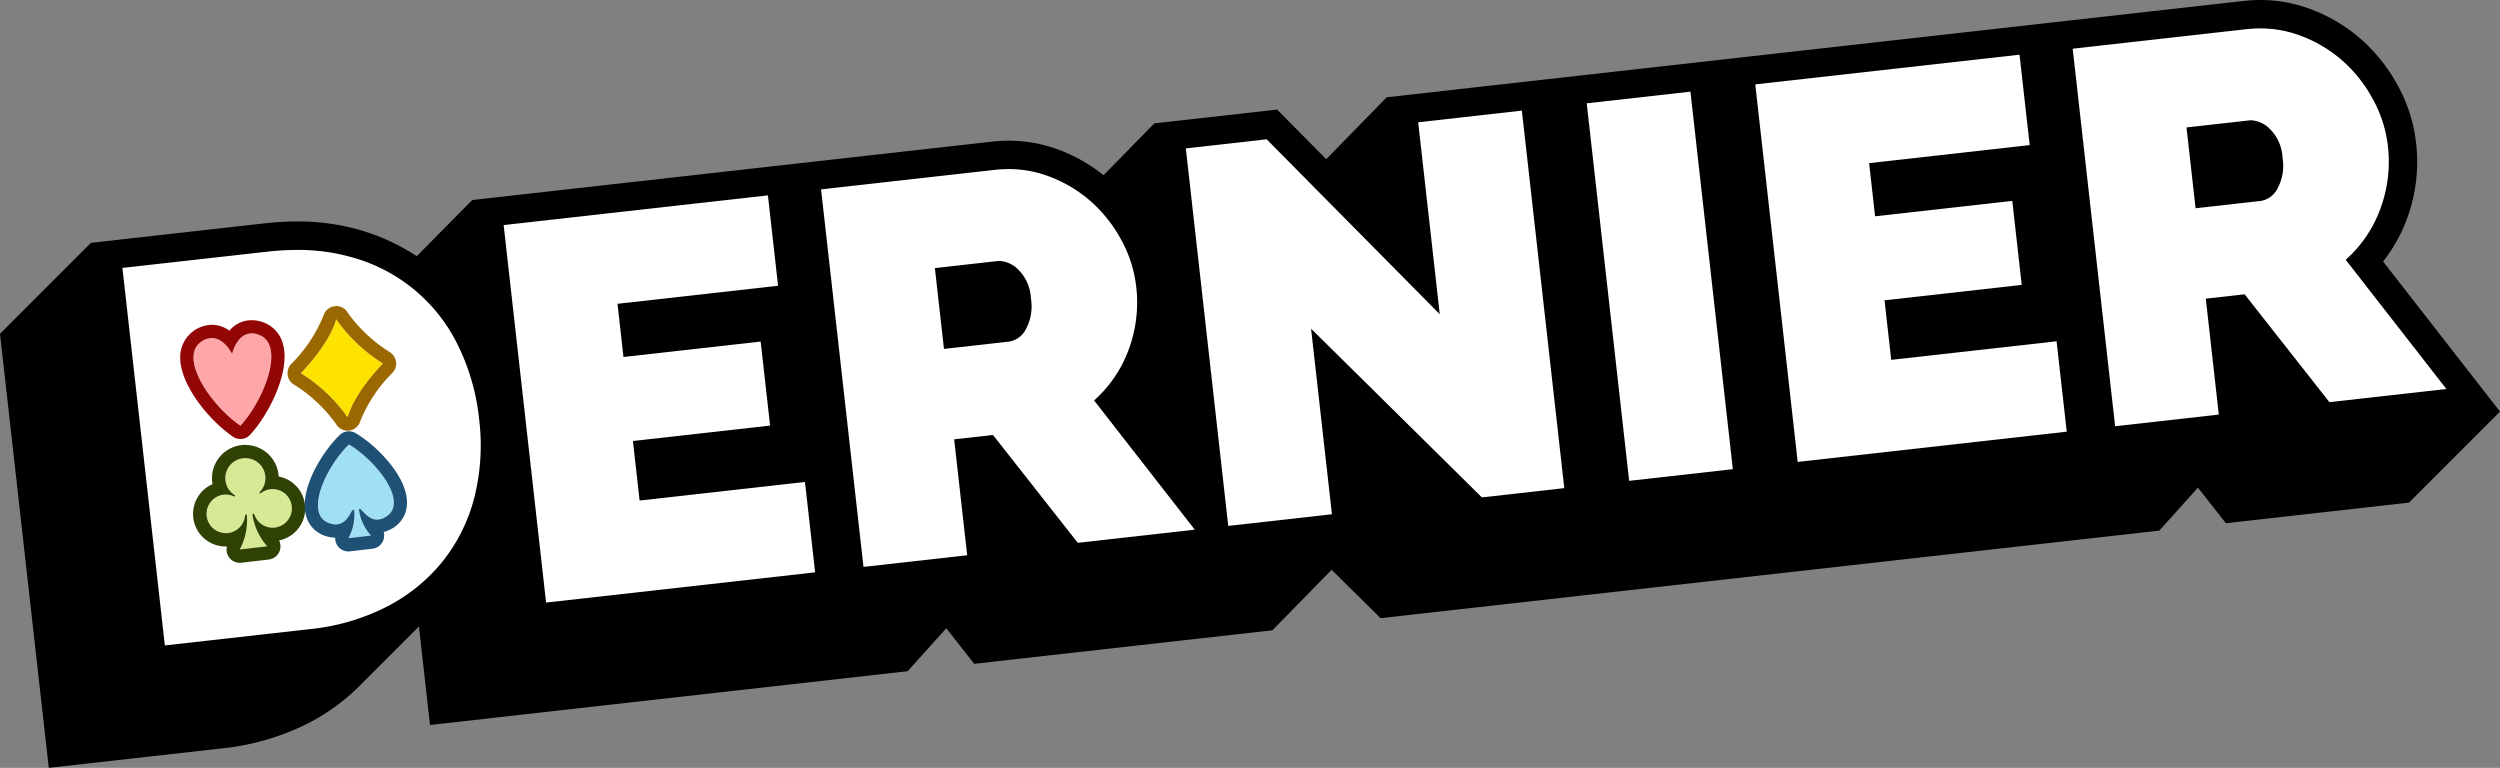
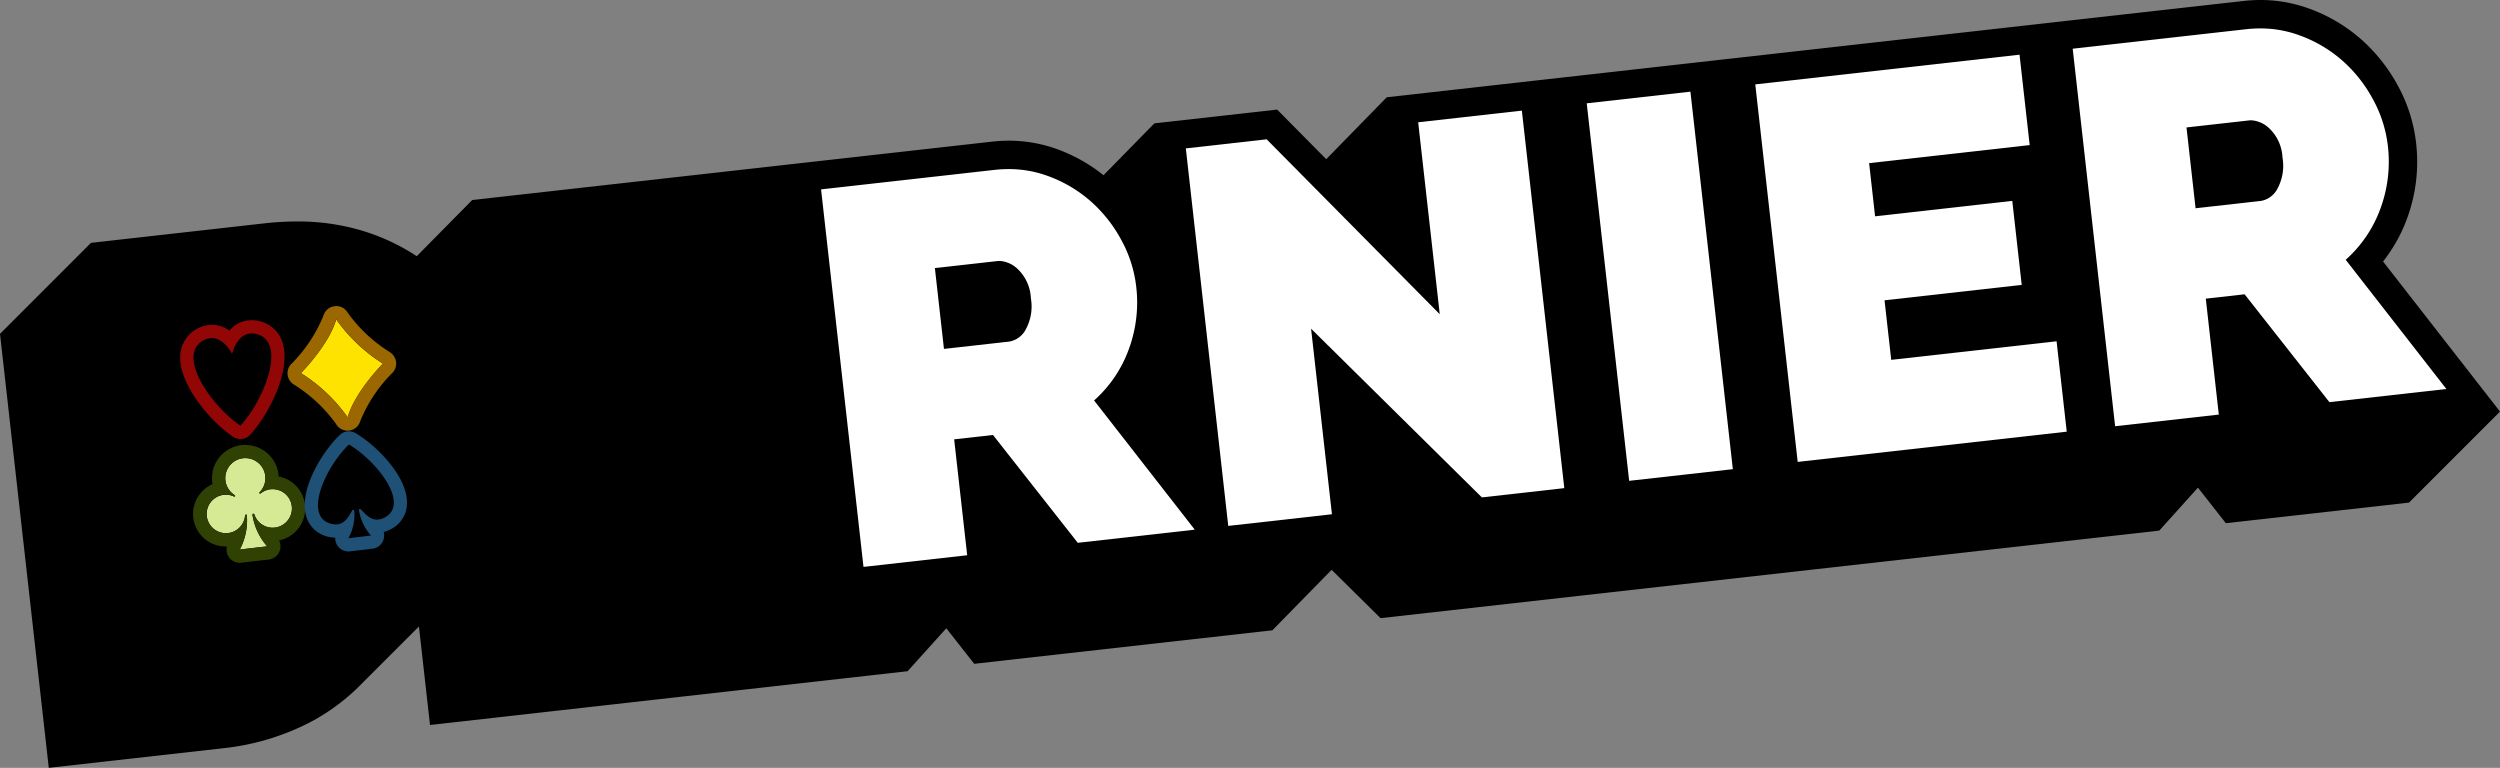
<svg xmlns="http://www.w3.org/2000/svg" viewBox="0 0 240.175 73.766">
  <rect x="0" y="0" width="240.175" height="73.766" fill="#808080" stroke="none" />
  <defs>
    <style>.cls-1{fill:#fff;}.cls-2{fill:#ffa6a9;}.cls-3{fill:#930606;}.cls-4{fill:#ffe300;}.cls-5{fill:#9b6700;}.cls-6{fill:#d6ea96;}.cls-7{fill:#2f4204;}.cls-8{fill:#9fe0f6;}.cls-9{fill:#1f5075;}</style>
  </defs>
  <g id="Livello_2" data-name="Livello 2">
    <g id="Livello_1-2" data-name="Livello 1">
      <path d="M122.234,60.555l-28.64,3.218-2.67-3.4-.025,0-3.706,4.112L41.311,69.65l-1.063-9.457c-.024.023-.05.044-.074.067-.137.141-.276.279-.417.416s-.275.28-.416.417-.276.279-.417.416-.275.279-.416.416-.275.28-.416.416-.275.28-.417.417-.275.279-.416.416-.275.28-.416.417-.276.279-.417.416-.275.279-.416.416-.275.28-.416.416-.275.28-.417.417-.275.279-.416.416a19.845,19.845,0,0,1-5.1,3.783,23.641,23.641,0,0,1-8.32,2.439L4.686,73.766,0,32.072,8.742,23.33,25.4,21.457a28.291,28.291,0,0,1,3.134-.181,21.511,21.511,0,0,1,6.014.814,19.934,19.934,0,0,1,5.489,2.526l5.329-5.4,49.861-5.6a15.005,15.005,0,0,1,1.671-.1,13.616,13.616,0,0,1,4.58.784,15.713,15.713,0,0,1,4.539,2.533l4.886-4.984,2.713-.3,7.764-.873,1.315-.148.931.94,3.784,3.825,5.815-5.948L215.472.1A15,15,0,0,1,217.142,0a13.616,13.616,0,0,1,4.58.784,15.608,15.608,0,0,1,5.058,2.944,16.229,16.229,0,0,1,3.584,4.505A14.937,14.937,0,0,1,232.11,13.7a15.734,15.734,0,0,1-.87,7.309,15,15,0,0,1-2.3,4.114l11.235,14.419-8.743,8.743-17.595,1.977-2.67-3.4-.025,0-3.7,4.112L132.63,59.386l-4.7-4.645Z" />
-       <path class="cls-1" d="M44.061,33.306a16.04,16.04,0,0,0-10.277-8.595,18.677,18.677,0,0,0-5.249-.7,25.476,25.476,0,0,0-2.829.164L11.76,25.738l4.077,36.268,13.945-1.568a20.834,20.834,0,0,0,7.363-2.146A16.734,16.734,0,0,0,42.5,53.965a16.311,16.311,0,0,0,3.06-6.137,20.6,20.6,0,0,0,.461-7.63A20.892,20.892,0,0,0,44.061,33.306Z" />
-       <polygon class="cls-1" points="61.447 48.086 60.804 42.365 73.983 40.884 73.076 32.813 59.897 34.294 59.323 29.186 74.749 27.452 73.773 18.768 48.385 21.621 52.462 57.889 78.309 54.984 77.333 46.3 61.447 48.086" />
      <path class="cls-1" d="M108.437,33.571a12.989,12.989,0,0,0,.717-6.055,12.169,12.169,0,0,0-1.434-4.468,13.435,13.435,0,0,0-2.982-3.751,12.819,12.819,0,0,0-4.178-2.428,10.837,10.837,0,0,0-3.661-.624,12.2,12.2,0,0,0-1.366.077L78.88,18.194l4.076,36.268,9.962-1.12L91.666,42.207l3.729-.419,8.147,10.36,11.239-1.263-9.672-12.413A12.1,12.1,0,0,0,108.437,33.571ZM98.569,31.6a2.216,2.216,0,0,1-1.6,1.214l-6.283.706-.872-7.764,6.027-.678a1.765,1.765,0,0,1,.192-.011,2.756,2.756,0,0,1,1.759.8,4.132,4.132,0,0,1,1.244,2.782A4.6,4.6,0,0,1,98.569,31.6Z" />
      <polygon class="cls-1" points="127.959 49.404 125.955 31.577 142.364 47.785 150.282 46.895 146.205 10.627 136.244 11.747 138.317 30.187 121.686 13.383 113.922 14.256 117.998 50.524 127.959 49.404" />
      <rect class="cls-1" x="154.444" y="9.253" width="10.024" height="36.496" transform="translate(-2.074 17.981) rotate(-6.413)" />
      <polygon class="cls-1" points="181.69 34.571 181.047 28.85 194.226 27.369 193.319 19.298 180.14 20.78 179.566 15.672 194.992 13.938 194.016 5.254 168.629 8.107 172.705 44.375 198.552 41.47 197.576 32.786 181.69 34.571" />
      <path class="cls-1" d="M225.352,24.957a12.1,12.1,0,0,0,3.329-4.9A12.989,12.989,0,0,0,229.4,14a12.194,12.194,0,0,0-1.434-4.468,13.472,13.472,0,0,0-2.982-3.752A12.845,12.845,0,0,0,220.8,3.355a10.819,10.819,0,0,0-3.662-.625,12.171,12.171,0,0,0-1.365.078L199.124,4.68,203.2,40.948l9.961-1.12L211.91,28.692l3.729-.419,8.147,10.361,11.238-1.263Zm-6.539-6.868a2.22,2.22,0,0,1-1.6,1.213l-6.284.706-.872-7.764,6.027-.677a1.769,1.769,0,0,1,.193-.011,2.759,2.759,0,0,1,1.758.8,4.132,4.132,0,0,1,1.244,2.783A4.6,4.6,0,0,1,218.813,18.089Z" />
-       <path class="cls-2" d="M24.821,32.147C23.013,31.524,22.4,33.6,22.294,34c-.192-.365-1.271-2.245-2.887-1.222-2.4,1.518.948,6.274,3.69,8.119v0l0,0,0,0v0C25.343,38.471,27.5,33.072,24.821,32.147Z" />
      <path class="cls-3" d="M24.18,32.031a1.972,1.972,0,0,1,.641.116c2.682.926.522,6.324-1.721,8.75v0l0,0,0,0v0c-2.742-1.845-6.087-6.6-3.69-8.119a1.746,1.746,0,0,1,.943-.3c1.086,0,1.792,1.235,1.944,1.523.089-.348.568-1.97,1.886-1.97m0-1.272a2.79,2.79,0,0,0-2.147,1.009,2.862,2.862,0,0,0-1.683-.563A3.1,3.1,0,0,0,17.313,34.3c-.037,2.722,2.879,6.158,5.026,7.623a1.275,1.275,0,0,0,.334.178l.035.012a1.273,1.273,0,0,0,1.385-.414c1.747-1.929,3.777-5.923,3.116-8.554a3.018,3.018,0,0,0-1.973-2.2,3.242,3.242,0,0,0-1.056-.185Z" />
      <path class="cls-4" d="M36.793,34.926l0,0h-.008A15.683,15.683,0,0,1,32.3,30.677c-.716,2.462-3.323,5.095-3.394,5.167H28.9l0,0,0,0H28.9A15.653,15.653,0,0,1,33.4,40.1c.715-2.463,3.322-5.095,3.394-5.167H36.8Z" />
      <path class="cls-5" d="M32.3,30.677a15.683,15.683,0,0,0,4.492,4.246H36.8l0,0,0,0H36.79c-.072.072-2.679,2.7-3.394,5.167A15.653,15.653,0,0,0,28.9,35.85H28.9l0,0,0,0H28.9c.071-.072,2.678-2.7,3.394-5.167m0-1.273a1.338,1.338,0,0,0-.154.009,1.275,1.275,0,0,0-1.069.909,13.946,13.946,0,0,1-3.043,4.593,1.267,1.267,0,0,0-.375.654c-.009.044-.017.088-.022.132a1.278,1.278,0,0,0,.657,1.268,14.231,14.231,0,0,1,4,3.765,1.275,1.275,0,0,0,1.1.635,1.338,1.338,0,0,0,.154-.009,1.272,1.272,0,0,0,1.068-.909,13.93,13.93,0,0,1,3.043-4.593,1.267,1.267,0,0,0,.373-.645,1.154,1.154,0,0,0,.024-.141,1.266,1.266,0,0,0-.117-.7A1.284,1.284,0,0,0,37.4,33.8a14.24,14.24,0,0,1-4-3.765,1.273,1.273,0,0,0-1.1-.635Z" />
      <path class="cls-6" d="M25.979,47.005a1.825,1.825,0,0,0-.906.374c-.124.094-.209-.007-.105-.118v0a1.927,1.927,0,1,0-2.435.3c.11.081.057.184-.075.131a1.848,1.848,0,1,0,1.088,1.847c.017-.083.085-.131.139-.089h0a.166.166,0,0,1,.031.058,5.935,5.935,0,0,1-.682,3.288l2.636-.308a5.912,5.912,0,0,1-1.416-3.024c.01-.158.156-.132.192-.007a1.852,1.852,0,1,0,1.533-2.447Z" />
      <path class="cls-7" d="M23.573,44.016a1.918,1.918,0,0,1,1.394,3.242v0c-.075.08-.052.155.013.155a.159.159,0,0,0,.092-.037,1.825,1.825,0,0,1,.906-.374,1.767,1.767,0,0,1,.217-.013,1.853,1.853,0,0,1,.212,3.693,1.762,1.762,0,0,1-.216.013,1.852,1.852,0,0,1-1.746-1.246.128.128,0,0,0-.11-.1c-.041,0-.078.034-.082.11a5.912,5.912,0,0,0,1.416,3.024l-2.636.308a5.935,5.935,0,0,0,.682-3.288.166.166,0,0,0-.031-.058h0a.066.066,0,0,0-.043-.015c-.042,0-.083.042-.1.1a1.853,1.853,0,0,1-1.631,1.677,1.986,1.986,0,0,1-.217.012,1.853,1.853,0,0,1-.212-3.693,1.792,1.792,0,0,1,.206-.012,1.86,1.86,0,0,1,.767.169.181.181,0,0,0,.065.015c.08,0,.1-.08.009-.146a1.922,1.922,0,0,1,1.041-3.539m0-1.273a3.135,3.135,0,0,0-.373.022,3.2,3.2,0,0,0-2.807,3.549q.012.1.03.2A3.126,3.126,0,0,0,21.7,52.5l.1,0a1.273,1.273,0,0,0,1.237,1.571,1.237,1.237,0,0,0,.148-.009l2.636-.308a1.273,1.273,0,0,0,.989-1.837,3.127,3.127,0,0,0-.041-6.139c0-.066-.009-.133-.017-.2a3.2,3.2,0,0,0-3.176-2.829Z" />
-       <path class="cls-8" d="M33.531,42.71v0h0v0c-2.213,2.127-4.384,6.825-1.786,7.591,1.3.383,1.75-.669,2.107-1.267.079-.092.183-.077.2.082a4.728,4.728,0,0,1-.562,2.589l2.161-.252A4.76,4.76,0,0,1,34.5,49.044c-.024-.171.094-.184.2-.081.485.505,1.167,1.382,2.32.723C39.369,48.342,36.174,44.27,33.531,42.71Z" />
      <path class="cls-9" d="M33.53,42.707v0c2.643,1.56,5.838,5.632,3.486,6.976a1.6,1.6,0,0,1-.8.236c-.693,0-1.164-.583-1.525-.959a.2.2,0,0,0-.126-.065c-.052,0-.087.046-.073.146a4.76,4.76,0,0,0,1.147,2.409l-2.161.252a4.728,4.728,0,0,0,.562-2.589c-.009-.095-.05-.139-.1-.139a.142.142,0,0,0-.1.057c-.3.51-.679,1.349-1.586,1.349a1.82,1.82,0,0,1-.521-.082c-2.6-.766-.427-5.464,1.786-7.591v0h0m0-1.273a1.284,1.284,0,0,0-.941.415c-1.666,1.635-3.8,5.125-3.2,7.593a2.787,2.787,0,0,0,1.993,2.08,3.127,3.127,0,0,0,.831.133,1.273,1.273,0,0,0,1.272,1.323,1.237,1.237,0,0,0,.148-.009l2.16-.252a1.274,1.274,0,0,0,1.079-1.606,3.169,3.169,0,0,0,.777-.32,2.788,2.788,0,0,0,1.461-2.484c.018-2.549-2.886-5.467-4.884-6.665a1.259,1.259,0,0,0-.319-.15l-.056-.016a1.267,1.267,0,0,0-.323-.042Z" />
    </g>
  </g>
</svg>